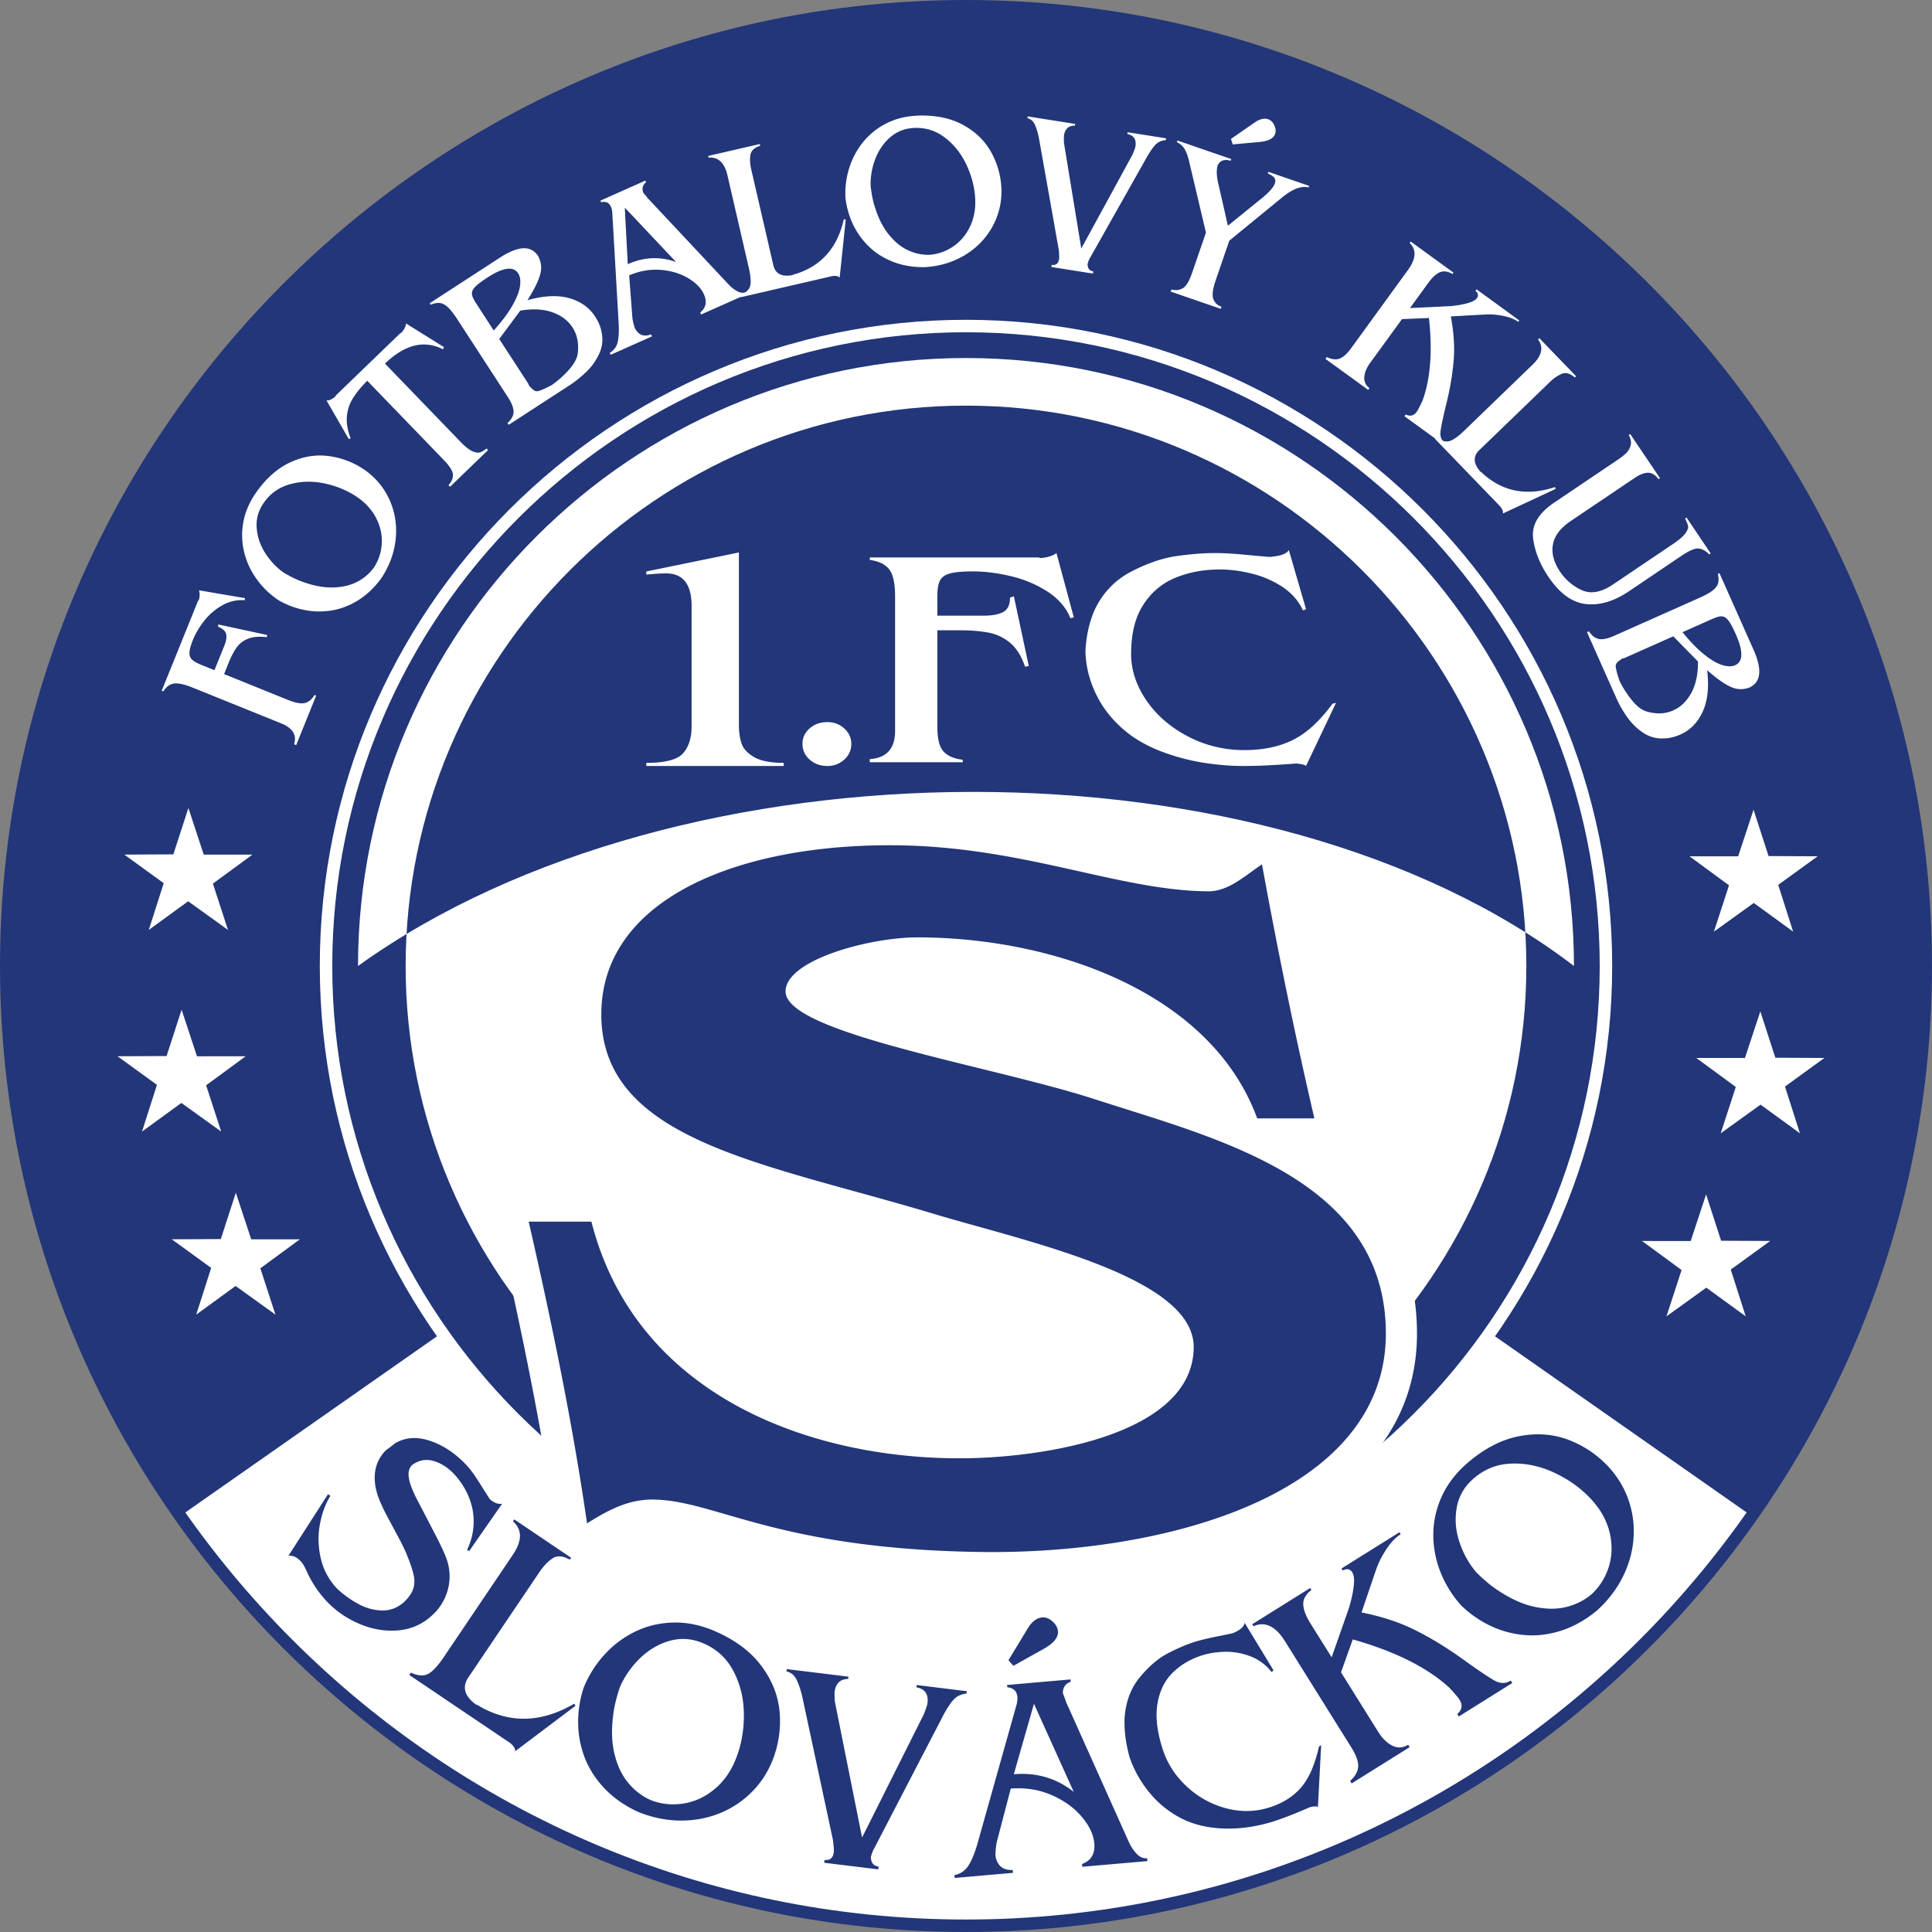
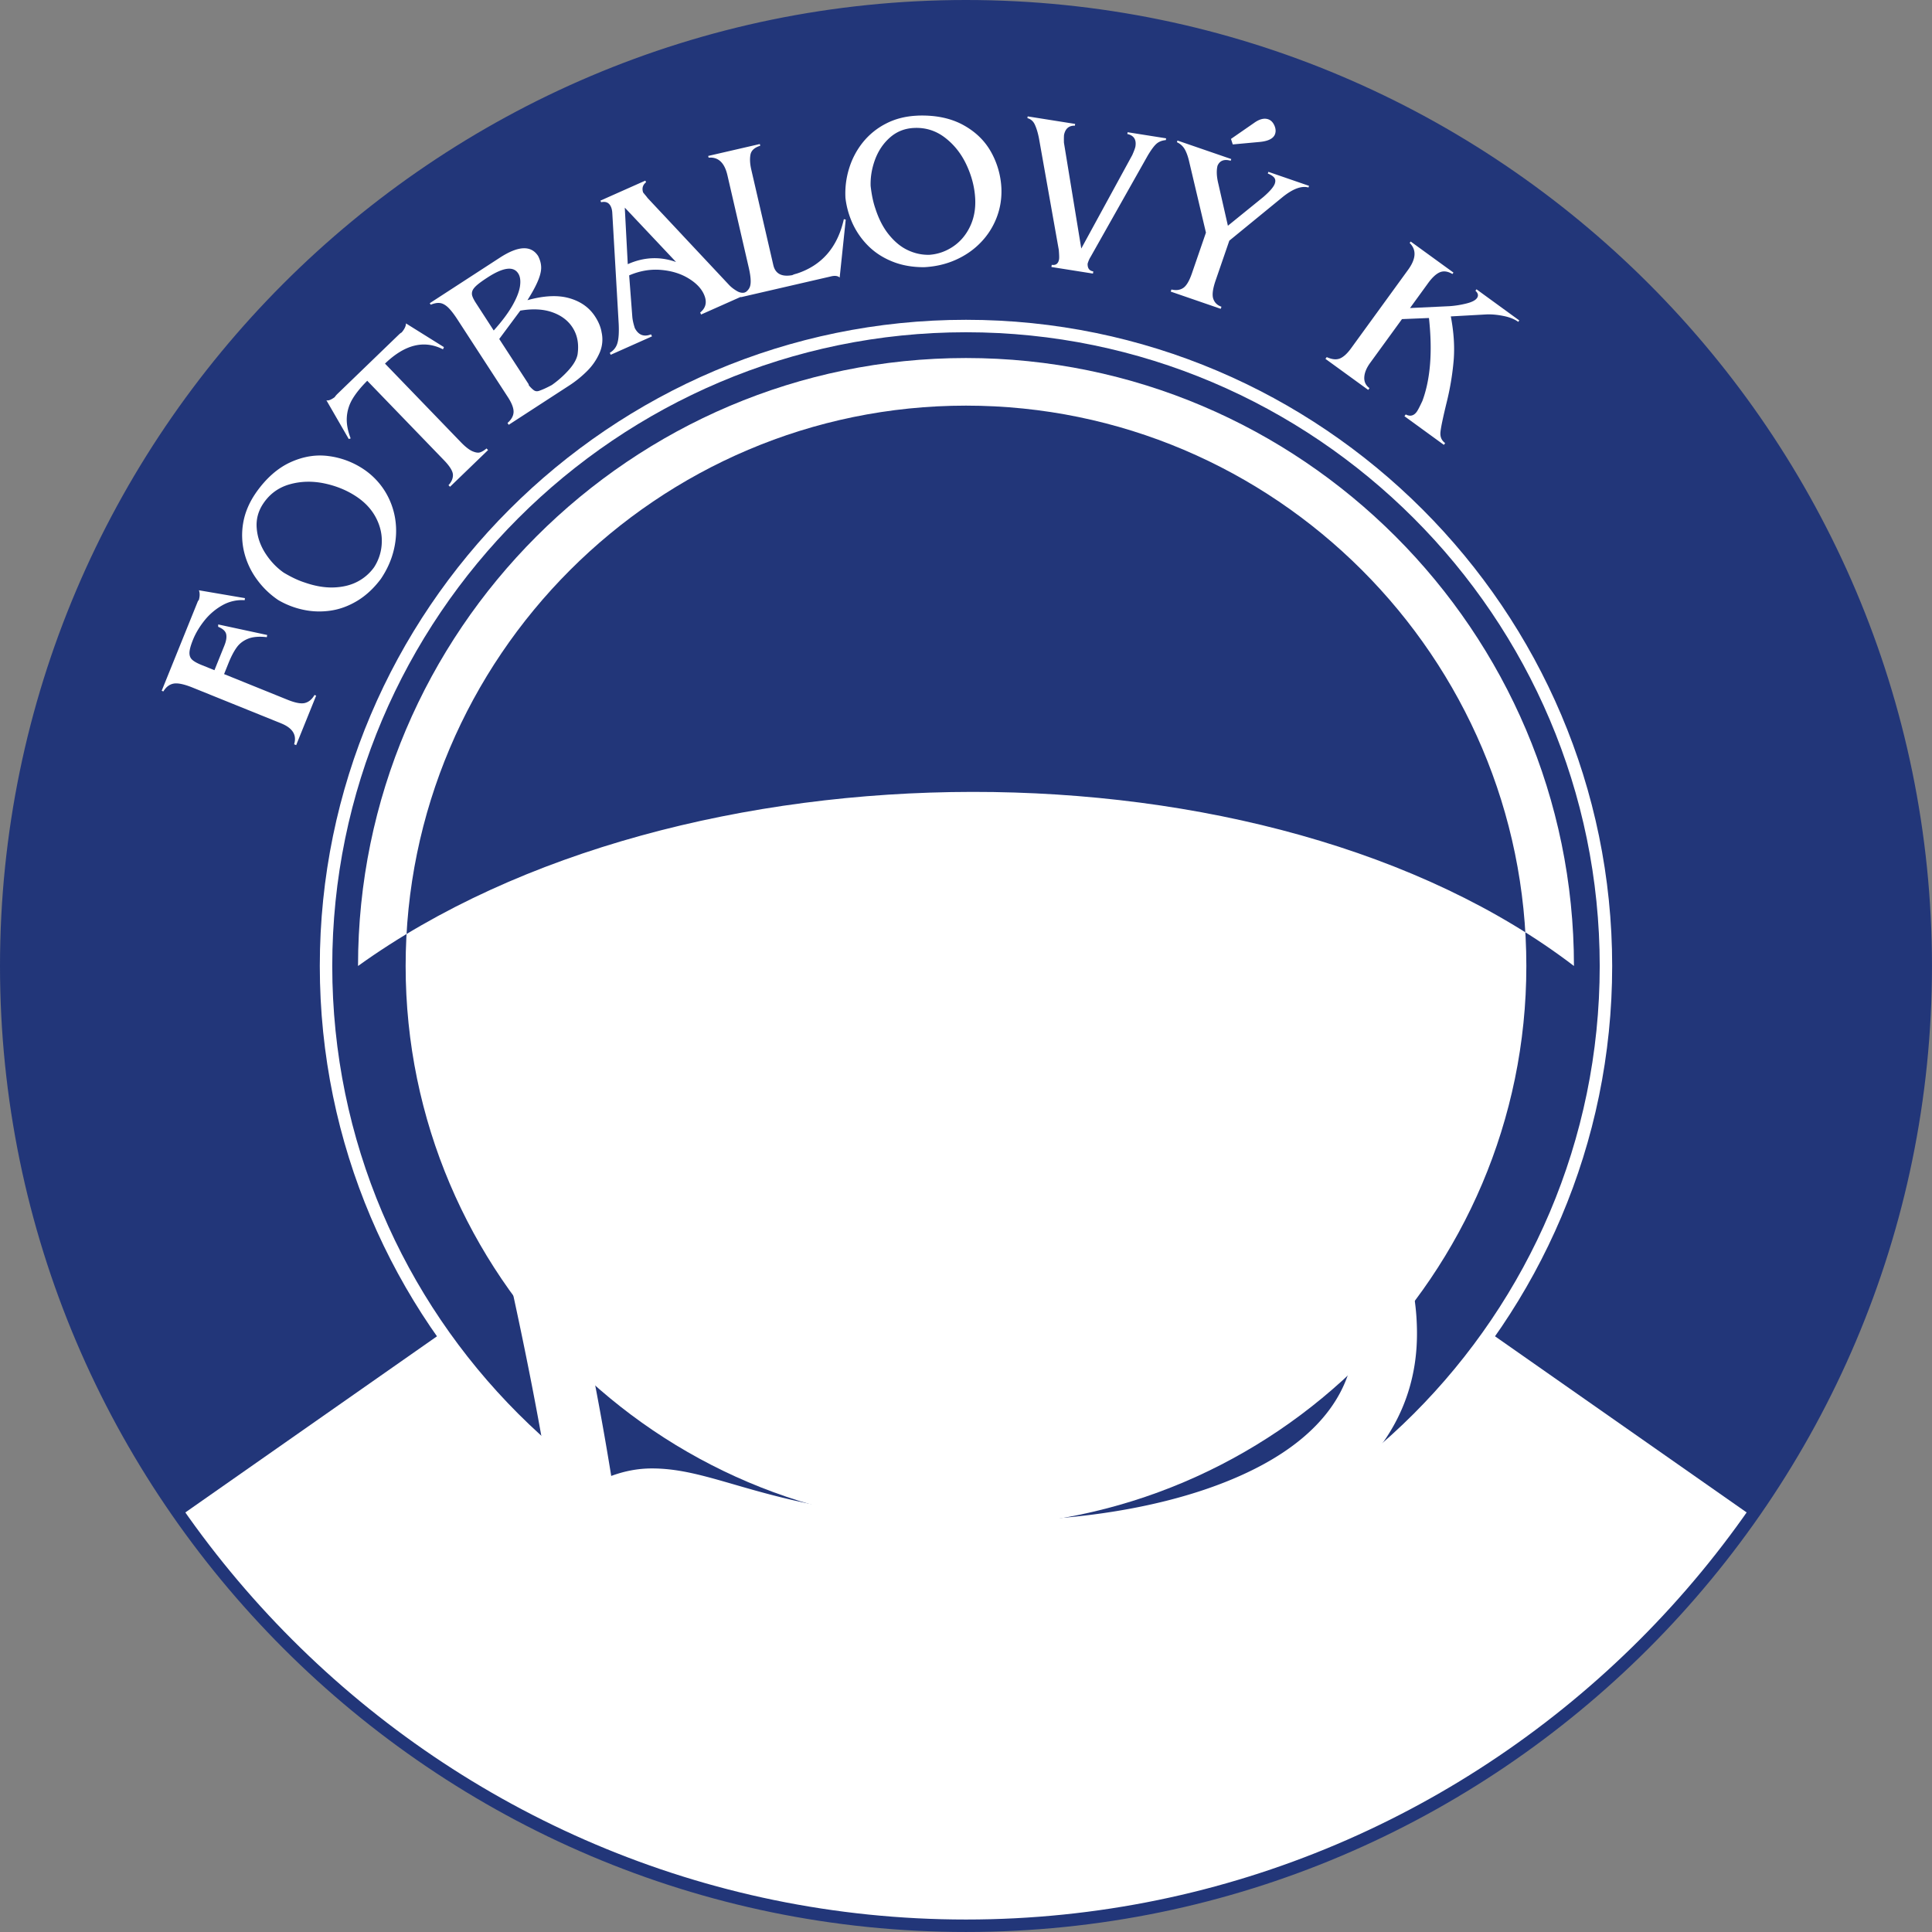
<svg xmlns="http://www.w3.org/2000/svg" xml:space="preserve" version="1.0" viewBox="0 0 338.34 338.34">
  <rect x="0" y="0" width="338.34" height="338.34" fill="#808080" stroke="none" />
  <path fill="#223679" fill-rule="evenodd" d="M169.168 1.09c92.574 0 168.078 75.504 168.078 168.078s-75.504 168.078-168.078 168.078c-92.573 0-168.078-75.504-168.078-168.078S76.595 1.09 169.168 1.09z" clip-rule="evenodd" />
  <path fill="#FFF" fill-rule="evenodd" d="m169.168 169.168 137.876 96.513c-30.857 44.646-83.383 71.564-137.876 71.564-54.494 0-107.018-26.919-137.876-71.564l137.876-96.513z" clip-rule="evenodd" />
  <path fill="#223679" d="M169.168 0c46.586 0 88.88 18.999 119.524 49.644 30.645 30.645 49.644 72.938 49.644 119.525 0 46.586-18.999 88.879-49.644 119.523s-72.938 49.645-119.524 49.645-88.88-19-119.524-49.645S0 215.755 0 169.169c0-46.587 18.999-88.88 49.644-119.525C80.288 18.999 122.582 0 169.168 0zm0 2.181c-45.986 0-87.733 18.754-117.983 49.004S2.181 123.182 2.181 169.169c0 45.985 18.754 87.733 49.004 117.982s71.997 49.004 117.983 49.004c45.986 0 87.733-18.755 117.983-49.004 30.249-30.249 49.004-71.997 49.004-117.982 0-45.987-18.755-87.734-49.004-117.984-30.25-30.249-71.997-49.004-117.983-49.004z" />
  <path fill="#223679" fill-rule="evenodd" d="M169.168 57.095c61.728 0 112.073 50.345 112.073 112.073 0 61.727-50.346 112.073-112.073 112.073S57.095 230.896 57.095 169.168c0-61.728 50.345-112.073 112.073-112.073z" clip-rule="evenodd" />
  <path fill="#FFF" d="M169.168 56.005c62.328 0 113.163 50.835 113.163 113.163s-50.835 113.163-113.163 113.163S56.005 231.496 56.005 169.168 106.84 56.005 169.168 56.005zm0 2.181c-61.126 0-110.982 49.856-110.982 110.982 0 61.127 49.856 110.982 110.982 110.982S280.15 230.295 280.15 169.168c0-61.126-49.856-110.982-110.982-110.982z" />
  <path fill="#FFF" fill-rule="evenodd" d="M62.699 169.168c0-58.641 47.827-106.469 106.469-106.469s106.469 47.828 106.469 106.469c-53.366-40.79-156.606-40.512-212.938 0zm106.469-98.132c54.05 0 98.132 44.083 98.132 98.132 0 54.05-44.082 98.132-98.132 98.132-54.049 0-98.132-44.082-98.132-98.132 0-54.049 44.083-98.132 98.132-98.132z" clip-rule="evenodd" />
  <path fill="#FFF" d="M237.041 201.313h-7.958c10.929 6.702 19.008 16.394 19.065 32.095.056 14.938-8.76 25.61-21.957 32.725-12.418 12.493-35.375 16.122-54.477 15.834-23.499-.355-37.617-6.067-46.886-8.75-4.622-1.338-7.353-4.317-10.62-5.156-1.309-.002-2.562.296-3.817.797-1.479.589-3.024 1.48-4.668 2.523l-7.098 4.501-1.206-8.334c-1.25-8.643-2.785-17.366-4.511-26.143-1.748-8.888-3.647-17.613-5.625-26.249l-1.525-6.66 6.827-.004c3.661-.001 7.324-.004 10.985-.004l4.235-.002 1.045 4.11c3.16 12.419 10.533 21.188 19.804 27.06 11.822 7.488 26.784 10.426 40.299 10.271 8.063-.091 19.31-1.451 27.12-5.248 4.392-2.135 7.508-5.009 7.52-8.769.021-6.448-19.249-11.829-33.874-15.913-3.02-.843-5.876-1.641-7.84-2.232-4.911-1.479-9.254-2.678-13.474-3.843-26.597-7.344-48.912-13.505-48.548-36.758.179-11.493 6.561-20.129 16.755-25.947 10.258-5.853 24.508-8.734 39.89-8.642 12.916.077 23.854 2.521 33.788 4.742 7.638 1.706 14.64 3.271 21.3 3.323 1.092.008 2.738-1.182 4.454-2.421.796-.575 1.606-1.162 1.914-1.37l8.389 3.535c2.672 14.618 5.668 29.35 9.136 44.243l1.558 6.686zm-23.677-7.395c-3.639-6.908-9.704-12.221-16.956-16.084-10.599-5.646-23.703-8.224-35.754-8.226-4.056 0-9.836 1.057-14.15 2.823-2.009.822-3.481 1.043-3.482 1.203-.004.817 15.252 4.583 29.929 8.204 7.476 1.844 14.824 3.658 20.535 5.512 1.598.52 3.366 1.077 5.17 1.645 4.776 1.505 9.787 3.085 14.708 4.923zm9.65-5.043a954.728 954.728 0 0 1-5.864-28.55c-1.659.756-3.484 1.235-5.644 1.219-7.612-.06-15.237-1.764-23.556-3.622-9.313-2.081-19.563-4.372-31.489-4.443-13.599-.082-25.935 2.316-34.482 7.194-6.833 3.899-11.107 9.453-11.219 16.621-.232 14.896 18.37 20.032 40.543 26.154 4.64 1.281 9.421 2.602 13.686 3.886a377.05 377.05 0 0 0 7.627 2.189c18.092 5.052 41.928 11.708 41.88 26.389-.027 8.756-5.701 14.678-13.694 18.563-9.478 4.606-22.531 6.25-31.762 6.355-15.304.174-32.402-3.252-46.176-11.976-10.453-6.62-18.959-16.207-23.368-29.462h-.102a802.03 802.03 0 0 1 4.203 19.926 563.008 563.008 0 0 1 3.443 19.155c2.265-.832 4.61-1.318 7.168-1.314 4.678.006 8.946 1.242 14.478 2.843 8.625 2.496 20.725 5.999 42.878 6.335 17.519.265 36.305-2.686 49.474-9.784 9.74-5.251 16.246-12.843 16.209-23.145-.078-20.869-23.069-28.113-41.827-34.022a589.245 589.245 0 0 1-5.299-1.687c-5.415-1.758-12.53-3.515-19.769-5.3-18.773-4.632-38.29-9.449-38.233-18.808.031-5.065 4.363-8.797 10.253-11.21 5.616-2.3 13.08-3.676 18.281-3.675 13.613.002 28.564 2.994 40.865 9.547 9.112 4.853 16.785 11.648 21.496 20.622z" />
-   <path fill="#223679" fill-rule="evenodd" d="M230.183 195.862h-10.012c-8.158-22.249-35.865-31.7-59.517-31.705-8.313-.002-23.05 3.922-23.083 9.456-.044 7.328 36.024 12.999 54.232 18.912 21.14 6.864 50.794 13.85 50.895 40.883.104 28.076-37.934 38.882-71.197 38.379-35.778-.541-46.316-9.161-57.291-9.178-4.114-.005-7.602 1.762-11.402 4.172-2.548-17.613-6.187-35.227-10.221-52.838l10.985-.005c7.903 31.057 39.32 41.737 65.426 41.44 14.841-.169 40-4.471 40.048-19.468.04-12.354-29.437-18.491-45.611-23.362-29.847-8.987-58.478-12.779-58.125-35.319.306-19.638 23.562-29.369 51.173-29.202 22.719.136 39.321 7.941 55.066 8.065 3.523.028 6.304-2.596 9.456-4.728 2.711 14.833 5.724 29.665 9.178 44.498zM87.931 263.344l-5.779 8.303-.358-.225c.6-1.249.966-2.523 1.091-3.814a10.967 10.967 0 0 0-.208-3.639 12.512 12.512 0 0 0-1.257-3.223 13.206 13.206 0 0 0-1.974-2.682c-1.09-1.124-2.29-1.873-3.589-2.231-1.307-.358-2.54-.116-3.697.732a2.22 2.22 0 0 0-.616 1.549c0 .6.142 1.3.425 2.099.292.8.691 1.683 1.199 2.648s.966 1.849 1.382 2.64c.424.824.949 1.832 1.565 3.022a79.935 79.935 0 0 1 1.474 2.973c.358.791.616 1.457.774 1.99.483 1.691.5 3.34.042 4.972a9.14 9.14 0 0 1-2.532 4.238c-1.69 1.641-3.68 2.573-5.962 2.807-2.281.225-4.546-.125-6.795-1.05-2.24-.933-4.147-2.215-5.721-3.838a19.151 19.151 0 0 1-3.756-5.613c-.341-.749-.674-1.282-.991-1.606-.716-.741-1.433-1.05-2.148-.925l6.945-10.801.416.292c-.858 1.374-1.474 3.022-1.832 4.954-.366 1.924-.325 3.906.133 5.921.458 2.023 1.407 3.814 2.864 5.371 1.158 1.074 2.407 1.974 3.756 2.698s2.723 1.1 4.139 1.124c1.416.033 2.706-.466 3.864-1.499.799-.774 1.324-1.523 1.566-2.248.241-.725.283-1.516.108-2.364-.175-.858-.541-1.982-1.107-3.373-.367-.941-.899-2.073-1.616-3.397-.708-1.324-1.324-2.481-1.857-3.465a30.97 30.97 0 0 1-1.382-2.889 11.742 11.742 0 0 1-.783-2.706c-.35-2.424.258-4.447 1.824-6.079.808-.583 1.349-1 1.641-1.249 1.782-1.05 3.797-1.199 6.062-.458 2.265.74 4.347 2.098 6.254 4.071.533.55 1.016 1.141 1.449 1.766.441.633.982 1.457 1.615 2.481.642 1.016 1.05 1.666 1.241 1.94.748.641 1.464.9 2.131.783zM100.777 298.727l-10.55 7.952c.008-.558-.375-1.091-1.133-1.606l-.174-.117-17.238-11.624.275-.417c1.199.558 2.19.642 2.981.242.791-.392 1.732-1.399 2.823-3.023l12.066-17.879c1.632-2.432 1.641-4.371.008-5.837l.225-.333 9.951 6.711-.225.334c-1.208-.683-2.215-.758-3.031-.217-.816.541-1.591 1.357-2.324 2.448l-12.407 18.387c-1.125 1.674-.7 3.248 1.274 4.722.266.083.566.241.891.466 5.271 2.923 10.726 2.731 16.372-.583l.216.374zM107.363 300.55c-.316 2.523-.225 4.789.292 6.787.508 2.007 1.324 3.664 2.44 4.979s2.432 2.307 3.938 2.957c1.807.683 3.689.873 5.638.574 1.957-.309 3.748-1.125 5.38-2.457 1.64-1.332 2.897-3.098 3.789-5.296.958-2.382 1.44-4.963 1.432-7.761 0-2.79-.608-5.347-1.823-7.67-1.216-2.323-3.048-3.98-5.488-4.963-1.924-.782-3.848-.883-5.779-.325-1.932.566-3.647 1.6-5.171 3.09-1.516 1.499-2.665 3.164-3.456 5.005-.642 1.899-1.042 3.59-1.192 5.08zm17.728-14.939c3.623 1.558 6.379 3.605 8.269 6.162 1.899 2.548 2.956 5.279 3.181 8.194.225 2.914-.216 5.745-1.324 8.493-.899 2.157-2.165 4.03-3.797 5.596a16.63 16.63 0 0 1-5.638 3.59c-2.132.824-4.397 1.216-6.804 1.174-2.406-.033-4.813-.541-7.22-1.508-2.398-1.107-4.371-2.498-5.937-4.163-1.565-1.657-2.715-3.473-3.456-5.429a17.353 17.353 0 0 1-1.116-6.055 18.896 18.896 0 0 1 .966-6.104 19.297 19.297 0 0 1 3.623-5.771c1.54-1.698 3.331-3.048 5.346-4.03s4.18-1.516 6.496-1.606c2.314-.092 4.663.341 7.044 1.299l.367.158zM150.971 321.793l10.809-21.575c.391-.983.608-1.649.649-1.982.183-1.549-.458-2.465-1.94-2.748l.05-.399 8.777 1.082-.05.4c-.875.107-1.574.416-2.09.899-.516.49-1.149 1.398-1.882 2.723l-12.183 23.475c-.192.308-.392.808-.591 1.482-.009 1.04.441 1.615 1.349 1.731l-.059.491-9.468-1.157.058-.5c.958.117 1.499-.341 1.624-1.365.033-.283-.017-.982-.142-2.073l-5.379-25.124c-.275-1.182-.608-2.173-1-2.98s-.982-1.299-1.774-1.474l.05-.4 10.809 1.324-.05.399c-1.357.017-2.156.75-2.381 2.216-.017.449 0 1.023.042 1.724l4.772 23.831zM177.541 310.718c3.973-.35 7.479.683 10.501 3.09l-6.97-15.431-3.531 12.341zm-.532 2.507-2.365 9.035c-.191.707-.3 1.606-.316 2.681.267 1.758 1.274 2.607 3.022 2.54l.05.5-10.209.891-.042-.5a3.61 3.61 0 0 0 2.323-1.481c.583-.8 1.158-2.148 1.708-4.03l6.812-24.216c.158-.533.217-1.024.175-1.475-.092-1.007-.675-1.573-1.766-1.69l-.033-.399 11.108-.974.033.399c-.907.325-1.374.982-1.382 1.974.033.1.116.341.267.716.142.375.232.642.267.791l11.033 24.607a7.894 7.894 0 0 0 1.274 1.957c.558.641 1.198.933 1.923.874l.042.5-11.4.99-.041-.491c1.591-.574 2.307-1.773 2.148-3.597-.134-1.541-.866-3.098-2.207-4.672-1.332-1.582-3.089-2.84-5.279-3.798-2.191-.95-4.572-1.333-7.145-1.132zm-.408-22.476 3.281-5.404c.757-1.308 1.632-2.007 2.623-2.09.633-.059 1.24.175 1.815.691.582.516.898 1.091.957 1.724.092 1.065-.741 2.098-2.49 3.081l-5.313 2.973-.873-.975zM230.801 316.447c-.125-.134-.566-.134-1.315 0a100.028 100.028 0 0 1-4.073 1.681 59.07 59.07 0 0 1-2.406.85 27.288 27.288 0 0 1-4.88 1.065c-1.758.225-3.548.25-5.354.067-1.807-.184-3.515-.608-5.097-1.291a17.35 17.35 0 0 1-6.045-4.497 19.948 19.948 0 0 1-3.798-6.537c-.674-2.397-.974-4.663-.898-6.803.183-2.882 1.065-5.288 2.639-7.203 1.582-1.924 3.198-3.323 4.863-4.197 1.666-.874 3.198-1.532 4.589-1.99 1.024-.325 2.348-.658 3.98-.982 1.64-.325 2.606-.524 2.914-.608 1.291-.549 1.974-1.157 2.04-1.823l5.063 8.336-.325.308a8.66 8.66 0 0 0-3.705-2.756 11.792 11.792 0 0 0-4.447-.8c-1.498.033-2.881.25-4.13.658-2.007.649-3.697 1.665-5.08 3.031-1.374 1.365-2.257 3.173-2.64 5.421-.374 2.248-.066 4.913.933 7.994.8 2.465 2.198 4.63 4.197 6.486 1.998 1.857 4.297 3.132 6.911 3.822 2.606.691 5.163.625 7.67-.183 2.298-.75 4.122-1.915 5.471-3.498 1.357-1.582 2.39-3.955 3.106-7.119l.383-.274-.566 10.842zM236.902 287.102l-2.057 5.763 6.513 10.426c.749 1.19 1.59 1.998 2.522 2.439.933.434 1.832.375 2.715-.184l.267.425-10.151 6.346-.267-.425c.934-.866 1.399-1.74 1.408-2.614.008-.883-.384-1.957-1.183-3.231l-11.65-18.645c-1.64-2.632-3.48-3.497-5.513-2.614l-.216-.342 10.159-6.346.208.342c-.966.749-1.449 1.574-1.424 2.498.017.925.449 2.057 1.291 3.414l3.681 5.879 2.989-8.511c.407-1.315.699-2.581.857-3.788.166-1.216.083-2.082-.25-2.599-.35-.566-.907-.675-1.665-.308l-.217-.342 10.168-6.354.208.342c-.883.558-1.724 1.432-2.507 2.631-.782 1.199-1.374 2.349-1.757 3.447l-2.598 7.628c3.589.708 6.762 1.757 9.509 3.148 2.748 1.382 5.496 3.064 8.228 5.037 2.74 1.966 4.605 3.223 5.596 3.765 1 .541 1.933.532 2.807-.017l.267.424-9.368 5.862-.267-.424c.85-.733.975-1.583.375-2.54-.241-.383-.841-1.091-1.799-2.106-3.863-3.53-9.492-6.337-16.879-8.426zM262.624 278.699c2.123 1.391 4.196 2.299 6.22 2.715 2.024.416 3.873.417 5.538-.017 1.674-.425 3.131-1.174 4.38-2.24 1.408-1.323 2.407-2.931 2.99-4.813.574-1.89.624-3.855.149-5.912-.482-2.048-1.516-3.955-3.098-5.712-1.716-1.907-3.83-3.473-6.345-4.688-2.507-1.225-5.072-1.799-7.687-1.724-2.623.075-4.905.991-6.861 2.756-1.541 1.383-2.481 3.064-2.815 5.047-.341 1.981-.175 3.98.509 5.995.674 2.016 1.674 3.78 2.98 5.296 1.417 1.408 2.766 2.506 4.04 3.297zm-5.663-22.475c2.99-2.572 6.038-4.146 9.16-4.729 3.123-.583 6.046-.341 8.761.732 2.723 1.075 5.071 2.716 7.053 4.914 1.549 1.757 2.665 3.705 3.364 5.862.699 2.148.949 4.363.75 6.637-.191 2.281-.833 4.488-1.924 6.637-1.082 2.14-2.59 4.08-4.521 5.82-2.04 1.666-4.155 2.831-6.337 3.515-2.183.674-4.314.916-6.396.716a17.409 17.409 0 0 1-5.929-1.641 19.111 19.111 0 0 1-5.063-3.547 19.467 19.467 0 0 1-3.598-5.779 17.65 17.65 0 0 1-1.273-6.57c0-2.248.466-4.43 1.398-6.545s2.349-4.039 4.256-5.755l.299-.267z" clip-rule="evenodd" />
  <path fill="#FFF" fill-rule="evenodd" d="m37.555 117.367 1.744-4.324c.322-.798.425-1.461.309-1.989-.122-.527-.585-.958-1.403-1.287l.007-.412 8.577 1.847-.064.38c-1.345-.154-2.438-.064-3.282.271-.843.341-1.512.849-2.001 1.538-.489.682-.953 1.57-1.396 2.658l-.804 2.001 11.125 4.498c1.357.547 2.368.733 3.037.56.676-.174 1.229-.637 1.673-1.402l.29.116-3.5 8.667-.36-.148c.501-1.628-.258-2.844-2.272-3.662l-15.494-6.261c-1.493-.605-2.606-.836-3.34-.702-.727.135-1.326.592-1.795 1.371l-.29-.116 6.274-15.527c.064-.173.142-.296.231-.367.187-.676.193-1.242.013-1.705l8.063 1.377-.052.36a6.942 6.942 0 0 0-3.893.881 10.755 10.755 0 0 0-3.147 2.677c-.875 1.1-1.544 2.22-2.007 3.365-.386.952-.592 1.698-.618 2.226-.019.528.128.946.451 1.255.328.315.894.631 1.705.959l2.219.895zM53.327 102c1.854.65 3.584.939 5.174.875 1.596-.064 2.979-.412 4.157-1.042a8.251 8.251 0 0 0 2.857-2.497 8.37 8.37 0 0 0 1.338-4.17c.084-1.525-.245-3.011-.991-4.459-.747-1.448-1.873-2.684-3.392-3.707-1.646-1.107-3.519-1.885-5.63-2.336-2.11-.444-4.144-.399-6.094.148-1.943.547-3.487 1.66-4.626 3.347-.894 1.325-1.287 2.76-1.165 4.311.116 1.55.618 3.011 1.5 4.401.888 1.384 1.962 2.523 3.23 3.411 1.326.792 2.542 1.365 3.642 1.718zm-8.448-15.79c1.763-2.483 3.751-4.234 5.984-5.257 2.233-1.017 4.466-1.384 6.705-1.081a14.268 14.268 0 0 1 6.203 2.361 12.76 12.76 0 0 1 3.623 3.764 13.025 13.025 0 0 1 1.809 4.839c.276 1.744.212 3.52-.206 5.334-.412 1.809-1.177 3.545-2.297 5.206-1.223 1.634-2.587 2.901-4.099 3.822-1.506.913-3.057 1.492-4.659 1.73-1.596.238-3.179.2-4.749-.129a14.629 14.629 0 0 1-4.459-1.711 14.824 14.824 0 0 1-3.777-3.661 13.496 13.496 0 0 1-2.188-4.685 12.577 12.577 0 0 1-.18-5.167c.302-1.763 1.01-3.468 2.117-5.109l.173-.256zM64.313 66.681c-1.101 1.101-1.95 2.143-2.542 3.121a7.084 7.084 0 0 0-1.029 3.185c-.09 1.14.135 2.407.669 3.791l-.334.103-3.919-6.789c.322.116.805-.064 1.455-.541.116-.18.283-.379.502-.591l10.72-10.348c.219-.212.386-.341.495-.379.502-.586.76-1.114.766-1.596l6.647 4.15-.167.386c-3.301-1.68-6.686-.843-10.154 2.503l13.294 13.77c.778.805 1.448 1.326 2.021 1.577.566.245 1.023.309 1.364.187.334-.116.708-.341 1.1-.675l.271.283-6.66 6.428-.271-.276c.541-.579.798-1.19.779-1.827-.026-.637-.541-1.481-1.544-2.523L64.313 66.681zM87.428 59.364l5.116 7.87c.013-.013.039.077.077.264.315.367.592.637.843.824.245.187.528.238.85.154.618-.199 1.39-.546 2.323-1.048a17.35 17.35 0 0 0 2.979-2.651c.869-.979 1.377-1.879 1.532-2.716.264-1.828-.032-3.397-.888-4.716-.792-1.223-1.976-2.111-3.546-2.664s-3.436-.65-5.598-.283l-3.688 4.966zm-.965-1.486c1.428-1.589 2.516-3.043 3.269-4.362.753-1.326 1.197-2.465 1.332-3.411.135-.952.032-1.692-.322-2.233-.836-1.293-2.632-1.055-5.373.728-.843.546-1.46.997-1.866 1.351-.399.354-.663.682-.772.984a1.362 1.362 0 0 0 0 .958c.116.335.341.76.688 1.287l3.044 4.698zm5.907-5.309c2.876-.804 5.315-.92 7.31-.354 2.001.566 3.507 1.634 4.53 3.205.611.939.991 1.859 1.139 2.754a5.822 5.822 0 0 1-.341 3.604 10.237 10.237 0 0 1-2.175 3.185 19.261 19.261 0 0 1-3.185 2.574l-10.56 6.859-.212-.322c.682-.592 1.036-1.229 1.062-1.905.026-.682-.303-1.551-.984-2.606L80.08 55.902c-.631-.965-1.184-1.666-1.66-2.11-.482-.438-.952-.682-1.409-.727-.457-.052-.984.052-1.583.296l-.167-.264 12.265-7.966c3.237-2.104 5.47-2.2 6.705-.309.341.657.521 1.307.54 1.957.02.644-.161 1.435-.546 2.361-.382.933-.999 2.072-1.855 3.429zM109.938 46.263c2.818-1.255 5.637-1.383 8.455-.379l-8.977-9.523.522 9.902zm.244 1.963.547 7.194c.039.566.187 1.249.444 2.04.637 1.216 1.583 1.583 2.844 1.094l.162.354-7.233 3.224-.155-.354a2.81 2.81 0 0 0 1.326-1.667c.226-.74.303-1.866.232-3.385l-1.12-19.394c-.02-.431-.097-.804-.238-1.119-.322-.721-.895-.985-1.718-.798l-.123-.283 7.863-3.5.129.283c-.586.463-.753 1.062-.515 1.789.052.064.174.219.374.457.199.238.334.405.399.508l14.246 15.199c.38.412.856.778 1.429 1.113.566.329 1.107.38 1.622.155l.154.354-8.075 3.591-.155-.354c1.017-.817 1.235-1.873.663-3.159-.482-1.094-1.416-2.046-2.787-2.864s-2.973-1.293-4.813-1.441c-1.834-.144-3.668.178-5.502.963z" clip-rule="evenodd" />
  <path fill="#FFF" fill-rule="evenodd" d="m148.109 38.458-1.062 10.147c-.315-.296-.817-.366-1.506-.206l-.161.039-15.643 3.61-.083-.379c.939-.38 1.512-.895 1.705-1.551s.116-1.724-.219-3.191l-3.751-16.241c-.508-2.201-1.609-3.224-3.294-3.076l-.071-.302 9.041-2.085.071.303c-1.023.315-1.596.85-1.718 1.596-.129.74-.077 1.609.154 2.6l3.854 16.698c.348 1.519 1.461 2.104 3.333 1.763.193-.104.438-.187.733-.257 4.42-1.429 7.188-4.614 8.288-9.549l.329.081zM153.291 36.496c.599 1.866 1.403 3.423 2.419 4.652 1.01 1.235 2.117 2.137 3.333 2.69 1.21.56 2.452.817 3.719.785 1.493-.109 2.87-.592 4.138-1.441 1.261-.849 2.252-2.007 2.96-3.475s1.017-3.114.92-4.942c-.104-1.975-.611-3.944-1.525-5.9-.914-1.957-2.175-3.545-3.783-4.774-1.609-1.229-3.43-1.789-5.457-1.68-1.602.083-2.986.637-4.15 1.66-1.165 1.023-2.033 2.31-2.612 3.848-.573 1.545-.83 3.089-.785 4.633.173 1.531.443 2.85.823 3.944zm7.535-16.254c3.037-.09 5.637.451 7.798 1.615 2.156 1.171 3.791 2.734 4.903 4.704a14.322 14.322 0 0 1 1.841 6.377c.077 1.808-.2 3.526-.83 5.16a12.863 12.863 0 0 1-2.773 4.351c-1.223 1.273-2.684 2.291-4.382 3.049-1.692.759-3.545 1.191-5.547 1.294-2.033.006-3.874-.315-5.514-.972-1.635-.649-3.031-1.544-4.189-2.677a13.51 13.51 0 0 1-2.76-3.867 14.936 14.936 0 0 1-1.313-4.594 14.717 14.717 0 0 1 .65-5.218 13.626 13.626 0 0 1 2.426-4.569 12.455 12.455 0 0 1 4.022-3.25c1.589-.824 3.378-1.281 5.354-1.384l.314-.019zM189.358 43.522l8.932-16.37c.328-.753.515-1.255.553-1.519.187-1.19-.282-1.917-1.422-2.168l.052-.309 6.743 1.068-.045.309c-.676.064-1.223.276-1.641.643-.412.36-.92 1.042-1.525 2.053l-10.038 17.798c-.161.238-.328.612-.495 1.133-.039.804.29 1.261.991 1.371l-.059.38-7.277-1.152.058-.38c.733.116 1.165-.219 1.287-1.01.032-.225.02-.759-.052-1.608l-3.475-19.555c-.18-.914-.411-1.692-.694-2.323-.277-.637-.721-1.029-1.326-1.19l.045-.309 8.314 1.319-.046.309c-1.055-.032-1.686.521-1.904 1.641-.025.347-.025.792-.013 1.338l3.037 18.531zM215.034 39.533l6.222-5.045c1.133-.984 1.796-1.756 1.995-2.335.142-.418.109-.76-.09-1.023-.2-.264-.579-.515-1.139-.747l.103-.29 7.117 2.452-.097.29c-1.217-.335-2.735.225-4.55 1.692l-9.311 7.619-2.388 6.937c-.515 1.486-.656 2.574-.418 3.25.231.676.714 1.139 1.429 1.383l-.123.367-8.764-3.018.129-.367c.811.193 1.493.104 2.053-.264.56-.367 1.068-1.216 1.525-2.542l2.464-7.156-2.908-12.309c-.212-.953-.477-1.706-.792-2.265a2.981 2.981 0 0 0-1.383-1.255l.096-.296 9.421 3.243-.103.295c-1.146-.321-1.911-.032-2.304.875-.213.862-.161 1.911.142 3.153l1.674 7.356zm.54-15.205 4.016-2.78c.945-.688 1.782-.907 2.51-.656.463.161.816.515 1.067 1.062.245.547.29 1.049.129 1.512-.27.785-1.177 1.255-2.722 1.396l-4.685.431-.315-.965zM250.245 55.69l-4.724.193-5.585 7.683c-.637.882-.978 1.718-1.017 2.509s.264 1.429.914 1.898l-.226.309-7.49-5.438.226-.309c.895.412 1.653.496 2.284.251.63-.251 1.293-.843 1.976-1.789l9.986-13.744c1.409-1.937 1.499-3.507.277-4.704l.18-.251 7.49 5.437-.181.251c-.817-.482-1.551-.579-2.207-.302-.656.283-1.345.92-2.065 1.917l-3.153 4.343 6.963-.328a16.954 16.954 0 0 0 2.966-.482c.914-.232 1.513-.541 1.789-.927.303-.418.219-.849-.264-1.293l.187-.251 7.49 5.451-.181.25c-.656-.476-1.524-.823-2.612-1.036-1.087-.219-2.078-.303-2.979-.264l-6.216.347c.527 2.78.695 5.354.496 7.728a47.342 47.342 0 0 1-1.229 7.354c-.617 2.536-.978 4.234-1.074 5.103-.104.869.174 1.532.817 2.001l-.226.309-6.904-5.019.225-.309c.766.399 1.409.244 1.925-.463.206-.283.533-.92.99-1.898 1.409-3.787 1.796-8.633 1.152-14.527z" clip-rule="evenodd" />
-   <path fill="#FFF" fill-rule="evenodd" d="m272.427 85.618-9.247 4.317c.09-.424-.109-.888-.604-1.396l-.109-.116-11.158-11.557.277-.27c.811.611 1.544.836 2.207.663.662-.173 1.538-.785 2.625-1.834l11.987-11.576c1.629-1.57 1.944-3.043.946-4.408l.226-.219 6.435 6.667-.219.219c-.805-.714-1.558-.926-2.259-.65-.701.277-1.416.766-2.148 1.474l-12.329 11.904c-1.12 1.081-1.056 2.342.205 3.771.188.109.387.277.599.496 3.514 3.057 7.664 3.79 12.465 2.194l.101.321zM285.49 76.011l5.212 7.728-.257.173c-.554-.746-1.165-1.12-1.841-1.12-.676.007-1.461.309-2.349.914l-11.203 7.554c-1.802 1.216-2.837 2.586-3.102 4.118-.264 1.532.155 3.114 1.262 4.755a9.068 9.068 0 0 0 3.815 3.224c1.583.714 3.41.374 5.489-1.029l10.437-7.04c1.101-.74 1.834-1.376 2.201-1.898.373-.527.527-.953.463-1.274-.064-.322-.237-.76-.521-1.307l.258-.173 4.228 6.274-.258.173c-.617-.63-1.248-.965-1.885-1.023-.638-.052-1.596.347-2.876 1.209l-9.312 6.287c-2.606 1.756-5.115 2.497-7.528 2.226-2.413-.27-4.607-1.866-6.569-4.781-1.5-2.22-2.388-4.472-2.671-6.763-.283-2.291.952-4.369 3.719-6.235l11.146-7.516c.572-.386 1.049-.766 1.435-1.139s.65-.83.785-1.37c.142-.541.026-1.14-.335-1.796l.257-.171zM293.033 111.434l-8.578 3.816c.014.019-.077.032-.27.039-.412.25-.728.482-.946.702-.219.212-.315.488-.283.816.097.638.322 1.455.67 2.452a17.266 17.266 0 0 0 2.155 3.359c.823 1.01 1.641 1.654 2.438 1.937 1.763.541 3.358.496 4.794-.142 1.332-.592 2.394-1.621 3.186-3.088.791-1.461 1.177-3.288 1.158-5.476l-4.324-4.415zm1.614-.721c1.346 1.654 2.613 2.96 3.797 3.906 1.19.946 2.246 1.563 3.159 1.847.92.283 1.667.29 2.253.032 1.415-.63 1.454-2.432.128-5.418-.411-.914-.759-1.602-1.042-2.053-.29-.45-.573-.759-.855-.92-.277-.161-.593-.206-.94-.148-.348.064-.811.219-1.383.476l-5.117 2.278zm4.319 6.654c.348 2.973.083 5.399-.792 7.284s-2.162 3.205-3.873 3.97c-1.023.451-1.988.682-2.902.688a5.756 5.756 0 0 1-3.501-.9c-1.074-.676-2.007-1.558-2.805-2.645s-1.48-2.271-2.047-3.545l-5.122-11.505.348-.161c.482.766 1.056 1.216 1.718 1.345.67.135 1.577-.051 2.723-.566l14.883-6.628c1.049-.463 1.834-.9 2.343-1.306.508-.406.823-.831.945-1.281.116-.444.104-.979-.051-1.608l.289-.123 5.952 13.371c1.57 3.526 1.319 5.746-.746 6.667-.695.238-1.371.315-2.008.231-.644-.083-1.396-.386-2.252-.914-.863-.521-1.899-1.312-3.102-2.374zM164.156 107.815h8.135c1.503 0 2.647-.218 3.422-.654s1.167-1.272 1.167-2.516l.673-.209 2.614 12.201-.65.127c-.629-1.844-1.492-3.234-2.592-4.161a8.201 8.201 0 0 0-3.781-1.808c-1.437-.282-3.176-.418-5.218-.418h-3.77v16.951c0 2.062.359 3.489 1.077 4.279.718.781 1.84 1.263 3.366 1.444v.436h-16.281v-.545c2.951-.209 4.432-1.844 4.432-4.915v-23.592c0-2.28-.348-3.861-1.043-4.742-.696-.881-1.829-1.426-3.389-1.635v-.436h29.195c.325 0 .572.037.74.109 1.224-.109 2.144-.399 2.761-.881l3.04 11.283-.605.118c-.752-1.854-2.087-3.397-3.983-4.633-1.896-1.226-4.017-2.135-6.373-2.698-2.356-.572-4.611-.854-6.755-.854-1.795 0-3.13.127-4.005.373s-1.447.672-1.739 1.263c-.292.59-.438 1.499-.438 2.734v3.379zM228.718 134.142c-.102-.172-.673-.318-1.684-.436-.92.073-1.851.136-2.816.2-.965.064-1.996.118-3.107.164-1.1.045-2.244.073-3.434.073-2.12 0-4.364-.182-6.71-.536a37.594 37.594 0 0 1-6.878-1.745c-2.255-.791-4.252-1.817-6.003-3.052-2.547-1.881-4.511-4.106-5.868-6.704s-2.064-5.287-2.132-8.076c.135-2.716.695-5.169 1.672-7.358 1.437-2.934 3.568-5.133 6.385-6.595 2.827-1.453 5.486-2.362 7.978-2.707 2.502-.345 4.734-.518 6.71-.518 1.447 0 3.287.109 5.509.327 2.233.209 3.568.327 3.994.345 1.885-.136 3.007-.536 3.366-1.208l3.019 10.365-.539.208c-.763-1.662-1.975-3.034-3.602-4.115a17.193 17.193 0 0 0-5.374-2.326c-1.941-.481-3.793-.718-5.565-.718-2.839 0-5.431.481-7.765 1.436-2.345.954-4.229 2.535-5.655 4.742-1.425 2.199-2.132 5.069-2.132 8.603 0 2.834.897 5.551 2.682 8.158 1.784 2.598 4.208 4.697 7.26 6.295 3.063 1.599 6.362 2.398 9.907 2.398 3.266 0 6.082-.59 8.483-1.781 2.39-1.181 4.701-3.297 6.934-6.341l.617-.164-5.252 11.066zM113.186 100.076l16.213-3.325v30.142c0 1.217.147 2.28.428 3.207.281.936 1.002 1.744 2.163 2.444 1.161.699 2.908 1.054 5.254 1.054v.545h-24.057v-.545c3.323 0 5.486-.572 6.463-1.708.978-1.135 1.466-2.689 1.466-4.669v-21.084c0-3.815-1.491-5.723-4.472-5.723-.733 0-1.881.063-3.458.209v-.547zM144.919 126.457c1.132 0 2.112.373 2.939 1.117.816.745 1.23 1.645 1.23 2.698 0 1.081-.414 1.999-1.23 2.744-.828.754-1.808 1.126-2.939 1.126-1.252 0-2.287-.373-3.125-1.118s-1.263-1.663-1.263-2.752c0-1.072.424-1.98 1.263-2.716s1.873-1.099 3.125-1.099zM32.991 141.506l2.693 8.16 8.528-.006-6.927 5.083 2.641 8.109-6.976-5.018-6.895 5.018 2.617-8.185-6.904-5.007 8.593-.041 2.63-8.113zM31.803 176.823l2.694 8.16 8.528-.006-6.927 5.084 2.641 8.108-6.976-5.018-6.895 5.018 2.616-8.185-6.903-5.007 8.593-.04 2.629-8.114zM41.3 208.875l2.694 8.161 8.528-.007-6.927 5.084 2.641 8.109-6.976-5.018-6.896 5.018 2.618-8.185-6.904-5.008 8.593-.041 2.629-8.113zM307.088 141.803l-2.694 8.16-8.529-.006 6.928 5.083-2.641 8.109 6.976-5.018 6.895 5.018-2.617-8.185 6.905-5.007-8.594-.041-2.629-8.113zM308.275 177.12l-2.694 8.159-8.528-.006 6.927 5.083-2.641 8.11 6.975-5.018 6.897 5.018-2.617-8.185 6.903-5.008-8.593-.04-2.629-8.113zM298.777 209.172l-2.693 8.16-8.528-.006 6.927 5.083-2.641 8.11 6.976-5.018 6.896 5.018-2.617-8.185 6.903-5.008-8.593-.041-2.63-8.113z" clip-rule="evenodd" />
</svg>